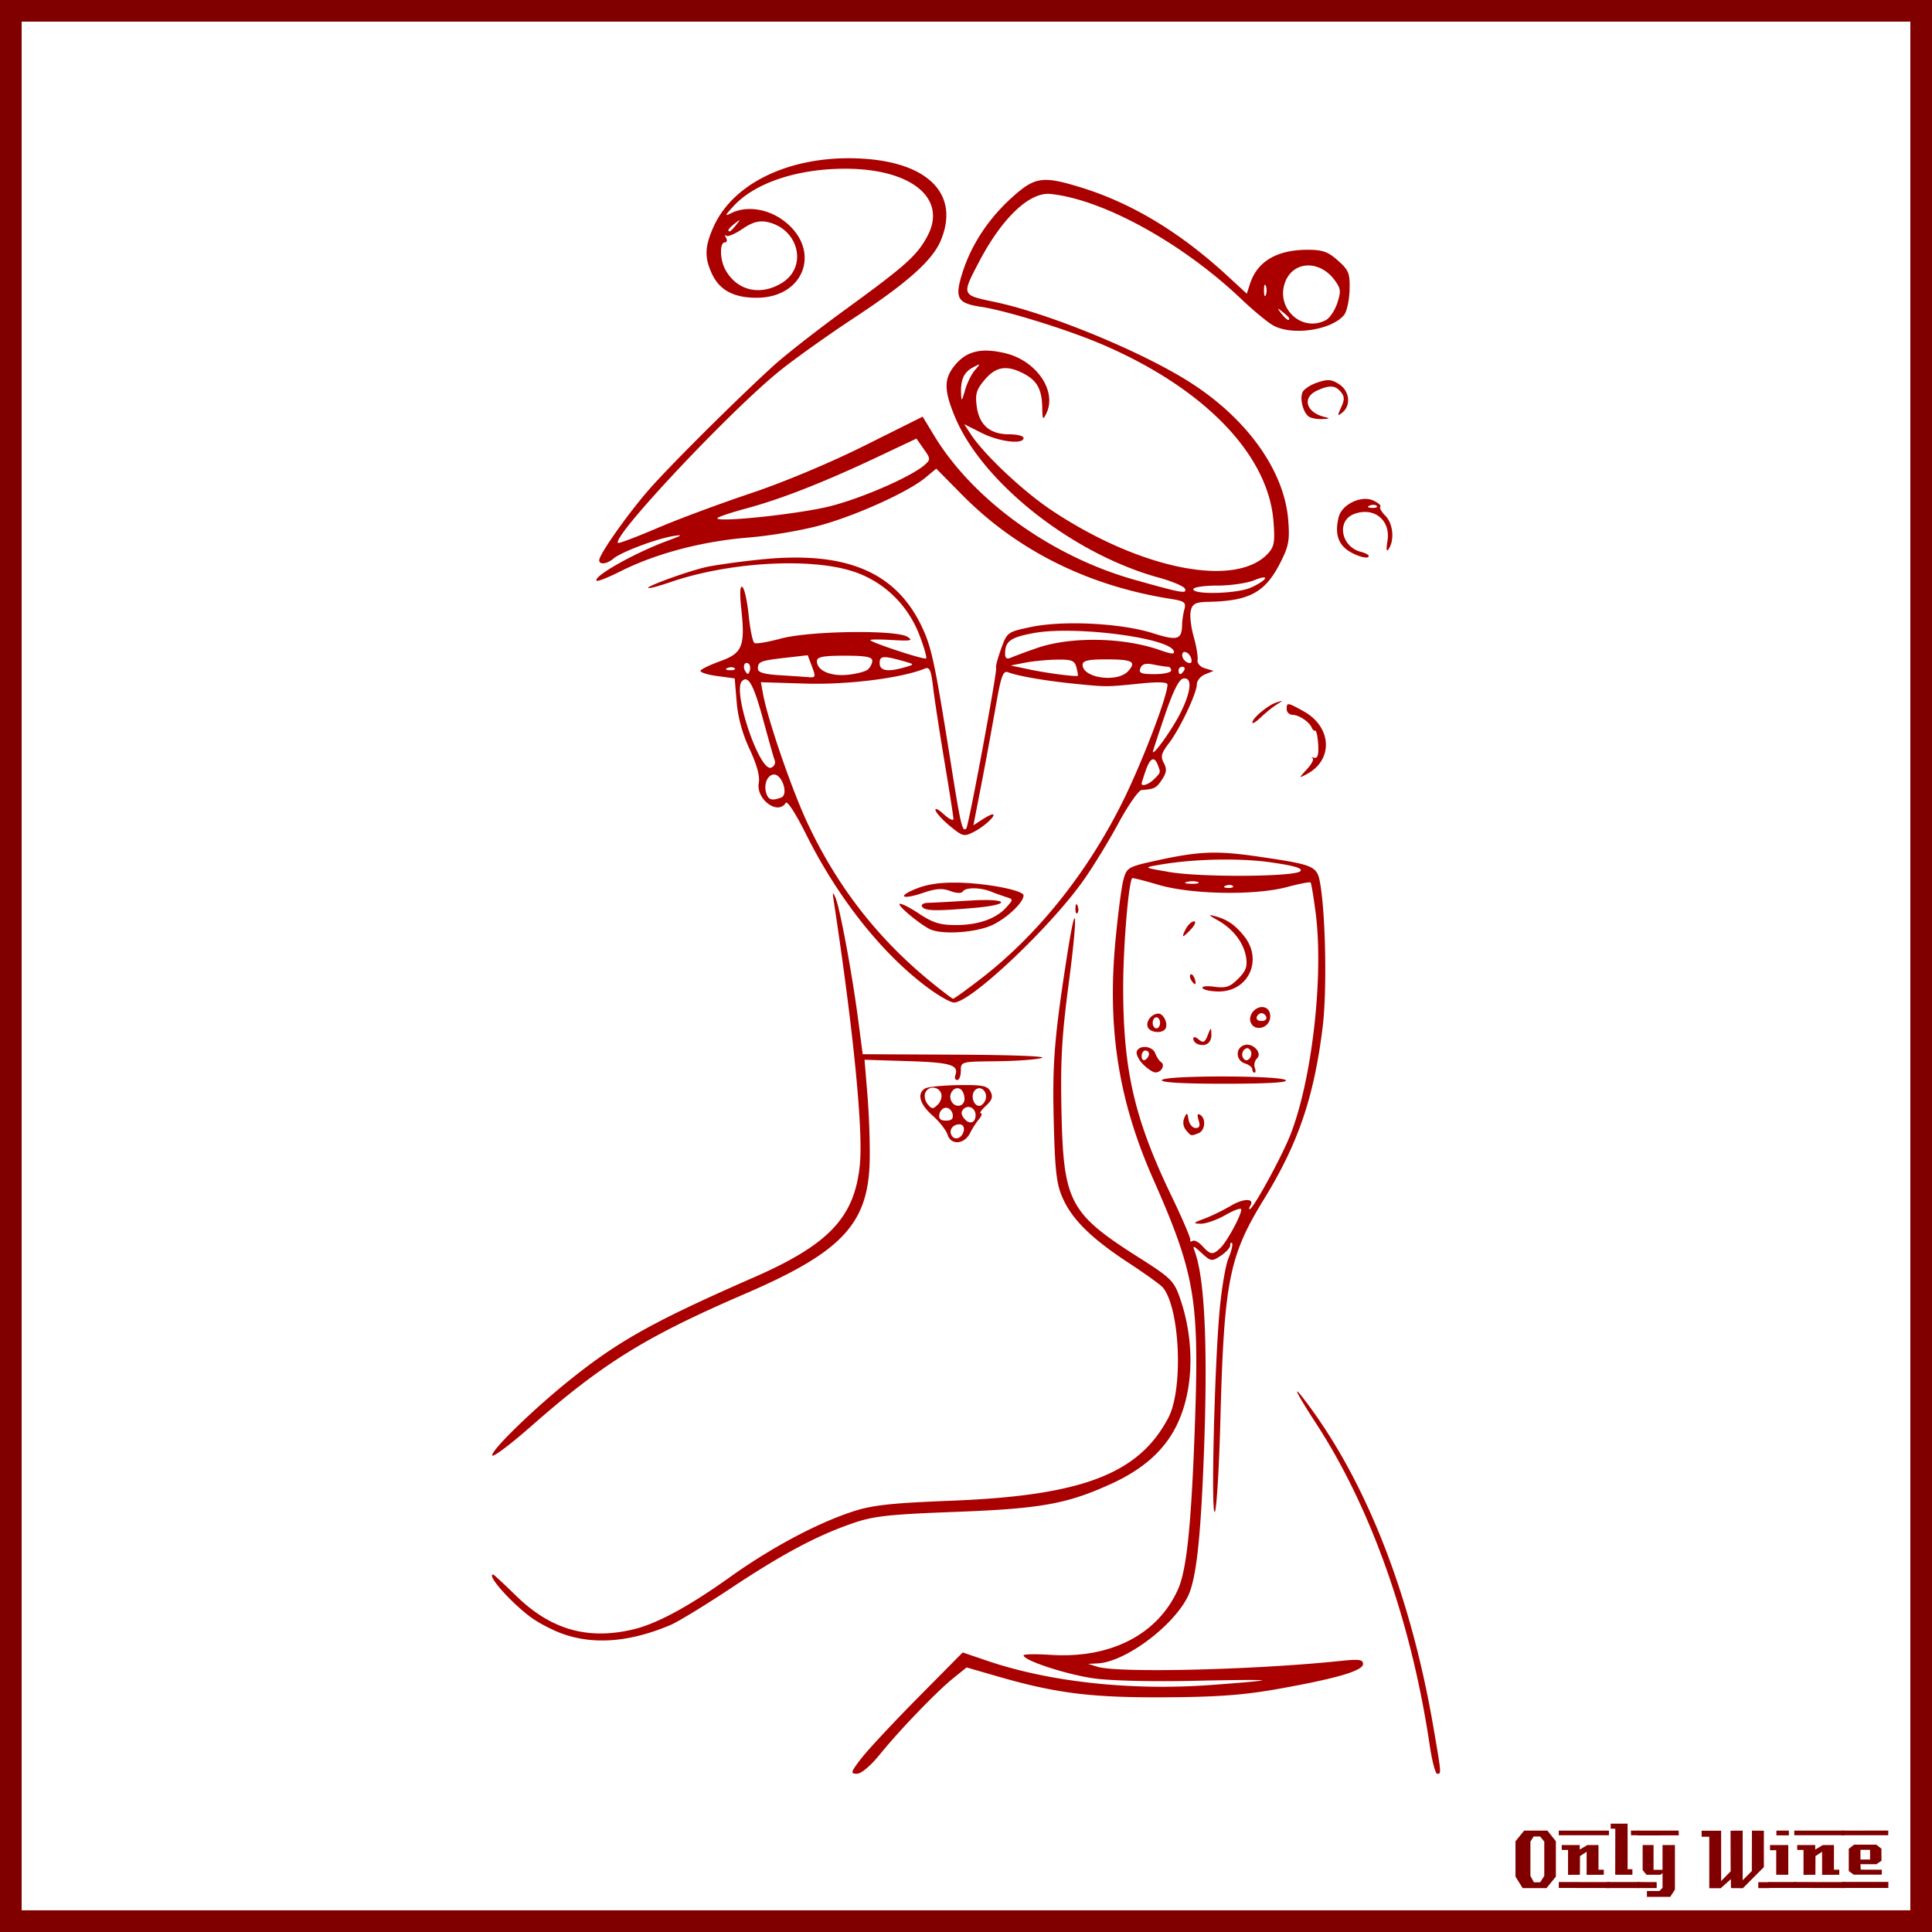
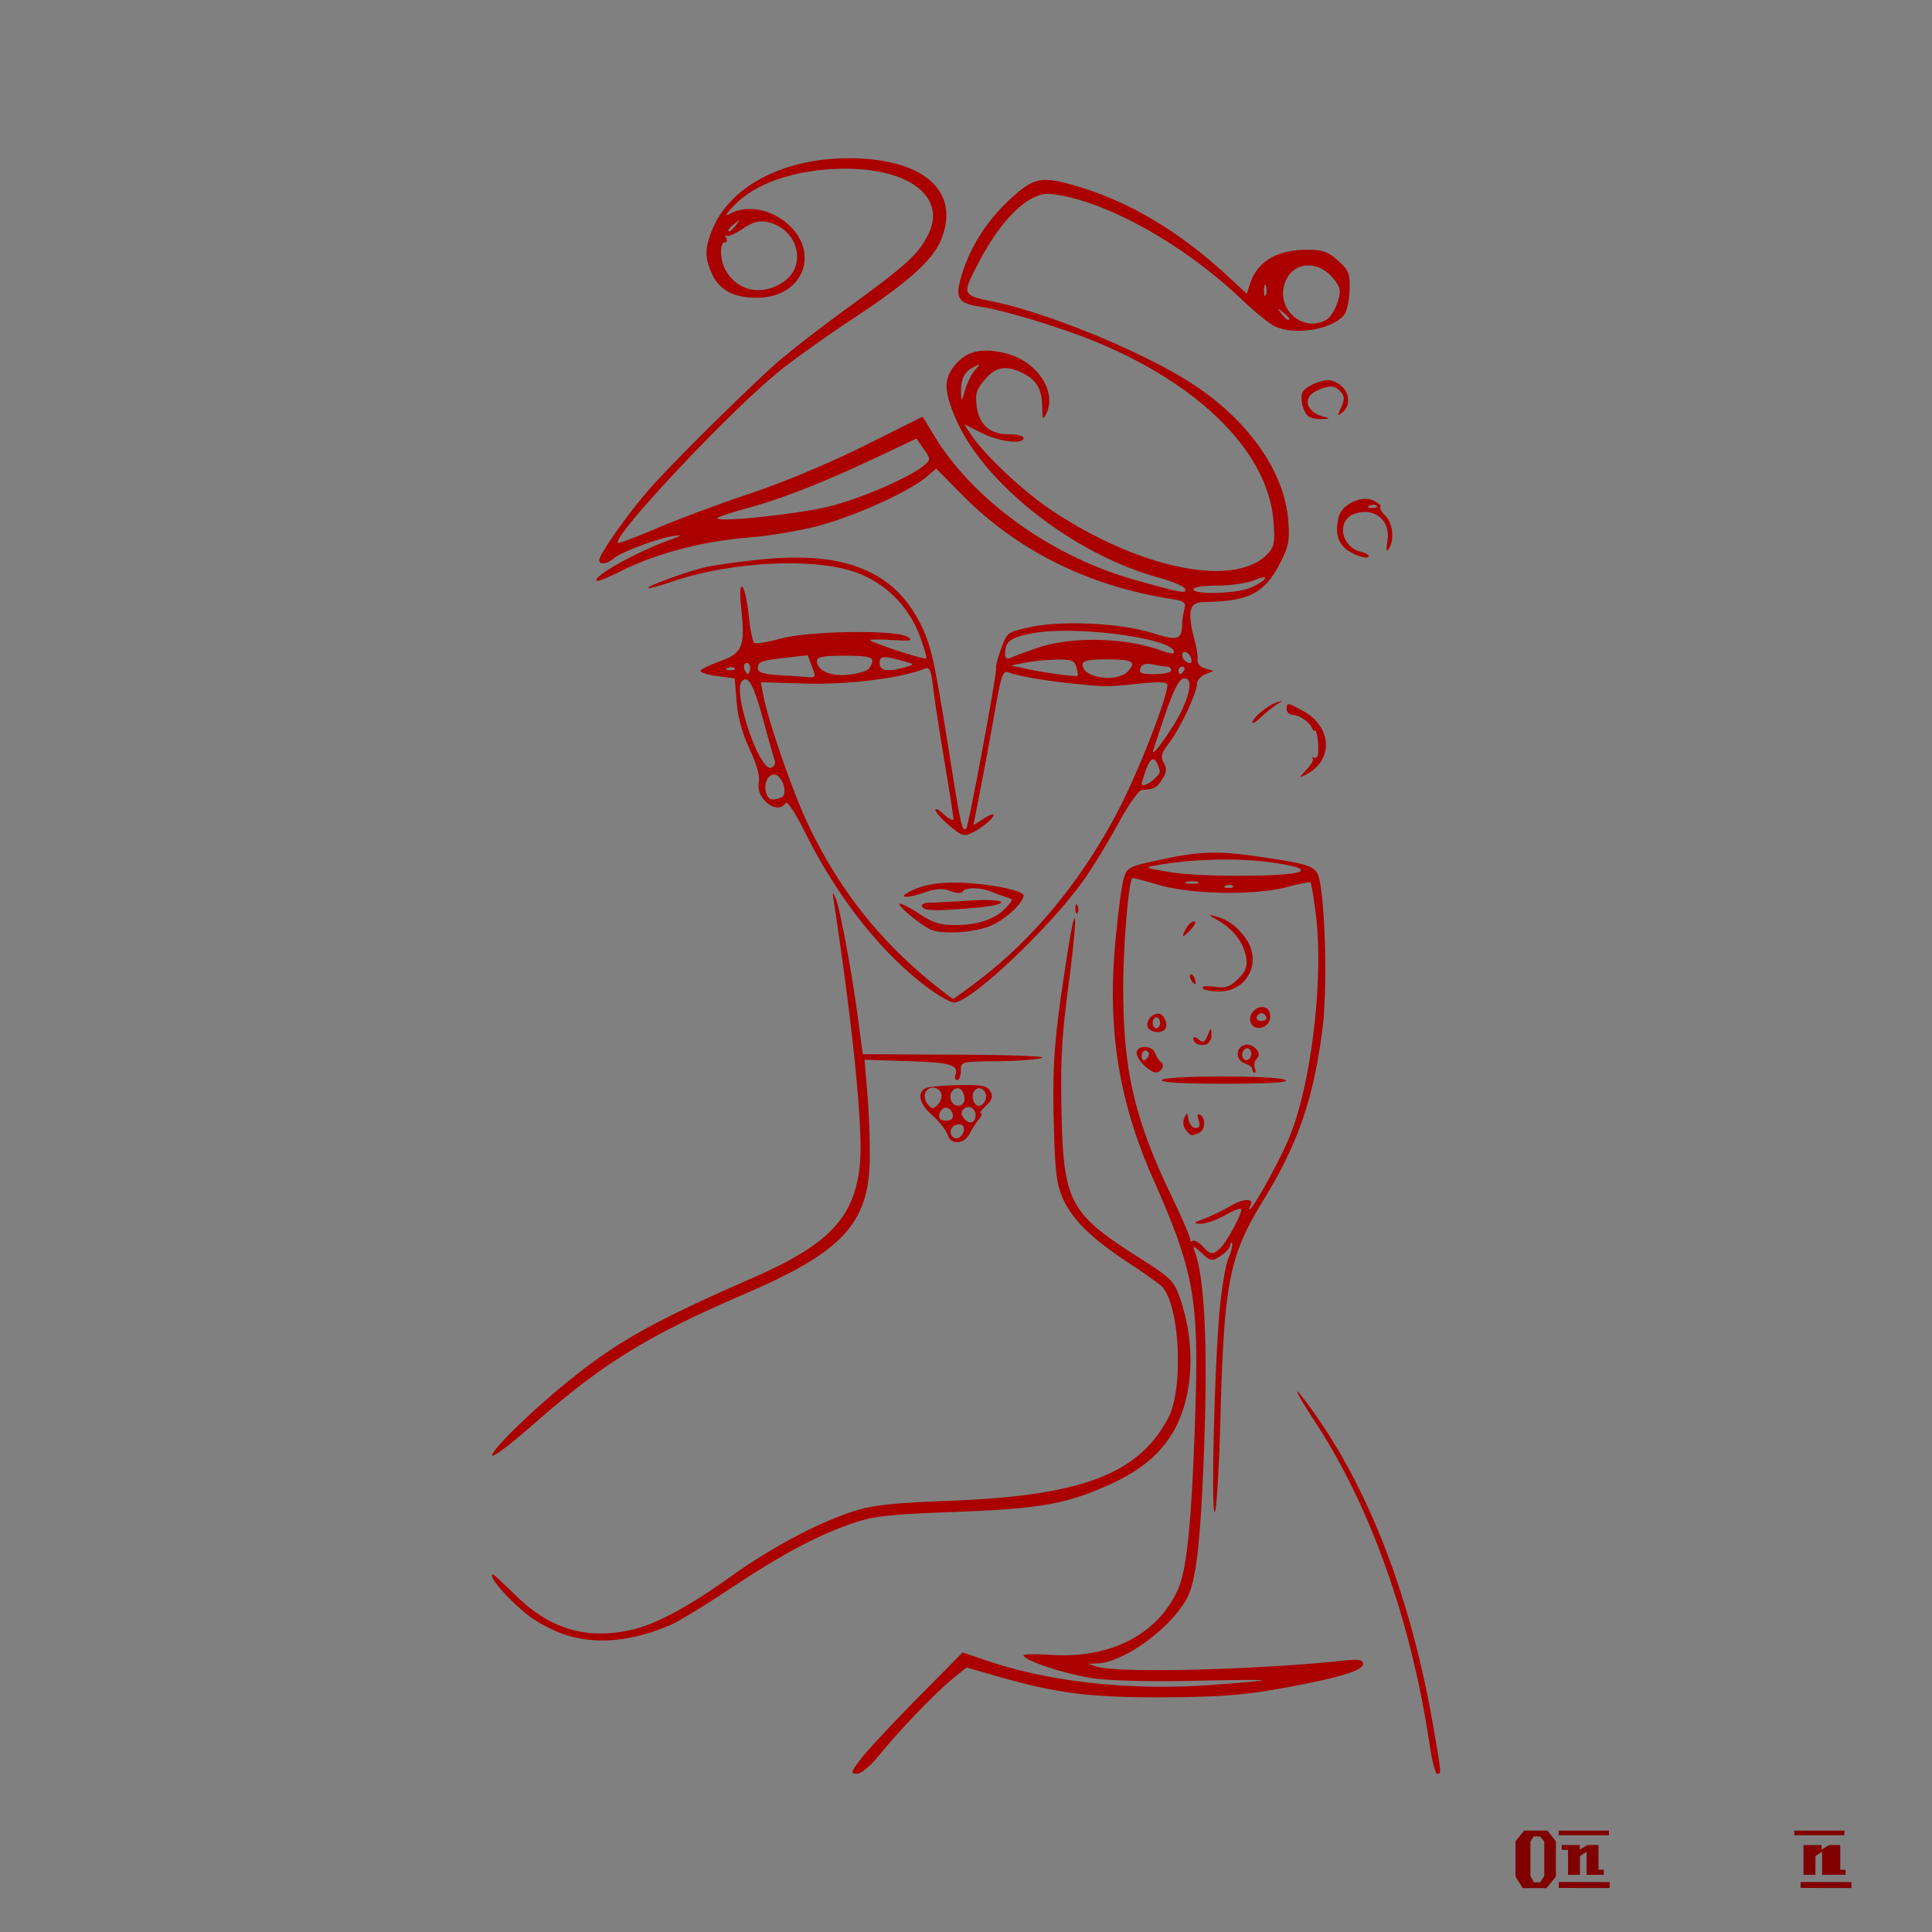
<svg xmlns="http://www.w3.org/2000/svg" width="885.827" height="885.827" viewBox="0 0 885.827 885.827">
  <rect x="0" y="0" width="885.827" height="885.827" fill="#808080" stroke="none" />
-   <path style="marker:none" color="#000" fill="#fff" stroke="maroon" stroke-width="9.933" overflow="visible" d="M4.963 4.966h875.901V880.86H4.963z" />
  <g fill="maroon" font-size="40" font-weight="400" letter-spacing="0" word-spacing="0" font-family="LambrettistA">
    <path d="M713.379 860.427l-4.32 5.28h-10.92l-3.28-5.28v-16.2l3.96-4.88h10.68l3.88 4.88v16.2m-5.32-.32v-15.72l-1.92-2.36h-2.96l-1.48 2.36v15.72l1.6 2.92h2.88l1.88-2.92M737.71 841.467h-23v-2.12h23v2.12m-2.36 18.12c-3.733 0-6.36.013-7.88.04v-10.6l-3.04 2-.04 8.56-5.44.04v-11.44h-2.88c-.026-1.52-.026-2.267 0-2.24h8.24v2.08l3.52-2.08h5.08v11.32h2.44v2.32m2.68 6.08l-23.32-.04v-2.72l23.32.04v2.72" style="text-align:start;line-height:125%;-inkscape-font-specification:LambrettistA" />
-     <path d="M751.538 841.467h-3.72v-1.2c-.027-.08-.04-.387-.04-.92h3.76v2.12m-3.08 18.12h-7.88l.04-21.12h-2.12v-2.32h7.76v20.92h2.2v2.52m3.2 6.08h-14.88v-2.76h14.84c0 .746.013 1.666.04 2.76" style="text-align:start;line-height:125%;-inkscape-font-specification:LambrettistA" />
-     <path d="M769.717 841.507l-18.92.04v-2.2h18.88c.026 1.333.04 2.053.04 2.16m-1.76 24.88l-2.16 3.32h-10.68v-2.68h5.72l1.44-1.44v-6.84l-.84.84h-6.56l-1.72-2.2v-11.44h5v11.36h4.12v-11.36h5.68v20.44m-8.36-.72h-8.8v-2.76l8.8.04v2.72M811.381 865.707h-5.2v-2.72h5.2v2.72m-2.64-9.64l-9.64 9.68c-2 0-3.8-.013-5.4-.04-.08 0-.107-1.374-.08-4.12l-4.76 4.24c0-.027-.013-.053-.04-.08h-5.12v-23.6h-3.48l-.04-2.76h8.96v23.08l4.36-4.44-.04-18.64c2.187 0 4.04-.013 5.56-.04v22.76l4.2-4.24.04-18.52c1.387.027 3.213.04 5.48.04v16.68" style="text-align:start;line-height:125%;-inkscape-font-specification:LambrettistA" />
-     <path d="M820.202 841.507h-5.72v-2.16h5.72v2.16m-.28 18.08h-5.52c-.026-2.16-.026-5.92 0-11.28l-2.84.04c-.026-1.574-.026-2.374 0-2.4h8.36v13.64m3.6 6.04h-12.64v-2.72h12.64v2.72" style="text-align:start;line-height:125%;-inkscape-font-specification:LambrettistA" />
-     <path d="M845.68 841.467h-23v-2.12h23v2.12m-2.36 18.12c-3.734 0-6.36.013-7.88.04v-10.6l-3.04 2-.04 8.56-5.44.04v-11.44h-2.88c-.027-1.52-.027-2.267 0-2.24h8.24v2.08l3.52-2.08h5.08v11.32h2.44v2.32m2.68 6.08l-23.32-.04v-2.72l23.32.04v2.72" style="text-align:start;line-height:125%;-inkscape-font-specification:LambrettistA" />
-     <path d="M865.787 839.307l-.04 2.16h-21.48v-2.12l21.52-.04m-3 20.24h-12.84l-2.28-1.68v-10.2l2.4-1.88h10.24l2.32 1.84.04 5.52-2.32 1.6h-7.32c0 .64.013 1.066.04 1.28.053.213.08.613.08 1.2l9.64.04c.053.906.053 1.666 0 2.28m3.04 6.08h-21.24v-2.76h21.24c-.054 1.493-.054 2.413 0 2.76m-8.4-13.04v-4.44h-4.4v4.44h4.4" style="text-align:start;line-height:125%;-inkscape-font-specification:LambrettistA" />
+     <path d="M845.68 841.467h-23v-2.12h23v2.12m-2.36 18.12c-3.734 0-6.36.013-7.88.04v-10.6l-3.04 2-.04 8.56-5.44.04v-11.44c-.027-1.52-.027-2.267 0-2.24h8.24v2.08l3.52-2.08h5.08v11.32h2.44v2.32m2.68 6.08l-23.32-.04v-2.72l23.32.04v2.72" style="text-align:start;line-height:125%;-inkscape-font-specification:LambrettistA" />
  </g>
  <g>
    <path d="M389.045 72.55c-29.103.031-53.357 12.216-61.964 31.618-4.01 9.037-4.138 14.019-.53 21.624 3.476 7.323 9.993 10.741 20.409 10.733 22.366-.018 29.945-22.599 11.949-35.635-7.39-5.354-17.02-6.596-23.845-3.067-2.963 1.533-2.643.88 1.428-3.49 9.79-10.512 28.978-16.925 50.862-16.97 30.251-.064 46.974 13.42 38.014 30.611-4.695 9.007-9.9 13.702-37.75 33.944-12.824 9.32-27.624 20.905-32.886 25.695-16.84 15.327-47.284 45.589-57.048 56.73-9.715 11.087-22.946 29.846-22.946 32.517 0 2.229 3.567 1.788 6.609-.794 3.505-2.973 19.725-9.06 27.229-10.257 4.89-.78 4.412-.42-2.591 2.168-15.101 5.582-34.292 16.412-32.41 18.294.425.424 5.272-1.474 10.733-4.23 16.218-8.187 37.474-13.828 58.528-15.544 10.92-.89 25.682-3.453 34.313-5.922 16.762-4.793 39.5-15.195 47.161-21.571l4.97-4.124 11.95 12.107c25.117 25.407 57.662 41.608 95.432 47.584 6.403 1.014 7.234 1.639 6.397 4.759-.527 1.963-1.03 5.065-1.057 6.926-.104 7.122-2.012 7.687-13.588 4.018-14.368-4.553-41.043-5.89-55.674-2.802-10.88 2.297-10.993 2.36-13.799 10.204-1.552 4.337-2.55 8.13-2.22 8.46.76.76-12.587 72.647-13.694 73.755-1.749 1.748-2.573-1.621-6.715-27.758-7.485-47.236-9.042-54.746-13.218-63.868-11.894-25.981-34.942-35.809-74.442-31.723-10.41 1.077-21.973 2.72-25.695 3.648-9.122 2.274-26.524 8.636-25.749 9.411.343.343 5-.904 10.363-2.749 26.156-8.999 62.831-11.258 82.85-5.075 14.335 4.428 25.705 15.213 31.193 29.554 2.063 5.39 3.428 10.16 3.014 10.575-.738.737-24.14-6.904-25.59-8.354-.406-.406 3.985-.44 9.781-.106 8.93.517 10.058.299 7.19-1.48-5.294-3.285-44.91-2.716-58.052.846-5.85 1.585-11.252 2.505-12.054 2.009-.803-.496-1.989-6.274-2.644-12.795-.655-6.52-1.986-12.331-2.908-12.9-1.085-.67-1.239 2.868-.476 9.992 1.83 17.077.527 20.377-9.41 23.95-4.62 1.662-8.79 3.64-9.253 4.39-.463.747 2.87 1.86 7.402 2.484l8.248 1.11.898 10.786c.561 6.983 2.627 14.584 5.922 21.624 3.3 7.053 4.79 12.459 4.23 15.386-1.443 7.546 8.725 15.153 12.372 9.252.67-1.084 4.693 5.186 9.305 14.434 14.838 29.756 35.476 55.557 56.572 70.9 4.653 3.384 9.672 6.216 11.209 6.239 7.528.113 43.776-34.051 59.268-55.832 4.302-6.048 11.545-17.851 16.073-26.224 4.528-8.373 9.356-15.293 10.733-15.385 5.832-.393 6.79-.894 9.358-4.812 2.105-3.212 2.262-4.868.793-7.613-1.552-2.9-1.126-4.463 2.326-8.988 5.116-6.707 12.826-23.002 12.848-27.123.009-1.658 1.766-3.694 3.86-4.547l3.806-1.533-3.912-1.163c-2.292-.68-3.695-2.29-3.437-3.913.24-1.51-.554-6.298-1.797-10.68-1.243-4.382-1.857-9.711-1.322-11.843.817-3.252 2.152-3.942 8.248-4.071 18.715-.396 25.917-4.33 32.886-18.082 3.768-7.435 4.288-10.159 3.542-19.457-1.78-22.178-18.26-45.643-43.83-62.335-21.97-14.341-65.516-32.351-91.097-37.697-14.873-3.107-14.826-3.015-6.926-18.134 10.602-20.291 23.233-32.318 32.938-31.3 24.185 2.537 60.524 22.587 87.555 48.324 5.642 5.372 12.266 10.81 14.751 12.108 8.875 4.63 26.51 1.94 32.199-4.917 1.254-1.513 2.395-6.613 2.537-11.368.232-7.777-.316-9.143-5.287-13.588-4.55-4.068-7.021-4.97-14.01-4.97-13.975 0-22.986 5.322-26.33 15.545l-1.48 4.6-9.306-8.566C540.897 106.4 518.8 93.1 495.739 85.98c-17.629-5.442-21.177-4.944-31.617 4.441-10.851 9.757-18.784 21.761-22.84 34.63-3.687 11.7-2.414 13.988 8.67 15.65 11.412 1.712 39.604 10.456 55.198 17.13 46.725 20 76.27 50.405 78.725 81 .748 9.317.404 11.693-2.273 14.698-14.56 16.342-58.58 7.686-99.45-19.563-13.18-8.786-31.112-25.703-37.169-35.053l-2.908-4.441 7.984 4.018c8.066 4.084 19.245 5.428 19.245 2.326 0-.93-2.99-1.692-6.61-1.692-8.79 0-13.708-4.237-14.856-12.795-.767-5.718-.166-7.68 3.648-12.213 5.1-6.06 10.082-6.855 17.818-2.855 6.16 3.185 8.418 7.215 8.565 15.491.102 5.77.307 6.053 1.903 2.75 4.949-10.238-4.555-24.124-18.822-27.546-10.847-2.602-17.607-1.058-22.946 5.287-5.261 6.253-5.295 11.405-.264 23.633 12.461 30.294 54.021 63.13 93.582 73.967 6.264 1.716 11.68 4.06 12.054 5.181.779 2.336-1.516 1.91-23.316-4.23-37.967-10.693-73.795-36.486-91.731-66.035l-5.287-8.724-26.595 13.27c-15.58 7.784-37.063 16.795-51.972 21.784-13.98 4.677-33.298 11.845-42.931 15.967-9.634 4.122-17.825 7.225-18.188 6.873-2.887-2.799 51.235-60.395 74.073-78.831 6.865-5.543 22.396-16.601 34.524-24.585 23.965-15.776 35.616-26.18 39.39-35.212 8.812-21.09-5.569-35.91-36.429-37.592a105.66 105.66 0 00-5.869-.158zm-50.016 28.446c.088.087-.428.773-1.48 2.114-1.277 1.629-2.61 2.961-2.96 2.961-1.393 0-.493-1.385 2.326-3.595 1.341-1.052 2.027-1.568 2.114-1.48zm9.887.528c.863-.026 1.733.03 2.644.212 14.598 2.92 18.994 20.543 6.979 27.969-9.975 6.165-20.817 3.568-26.066-6.24-2.436-4.552-2.54-12.318-.158-12.318.985 0 1.25-.952.581-2.115-.67-1.163-.637-1.57.053-.952.69.619 4.041-.802 7.455-3.12 3.416-2.317 5.926-3.357 8.512-3.436zm250.45 20.197c4.33-.181 9.059 2.015 12.478 6.609 2.916 3.917 3.093 5.21 1.322 10.574-1.11 3.366-3.456 6.902-5.181 7.825-11.07 5.924-23.276-5.455-18.717-17.447 1.83-4.814 5.77-7.38 10.099-7.561zm-19.35 8.83c.102.037.253.184.37.475.47 1.163.47 3.067 0 4.23-.47 1.163-.846.211-.846-2.115 0-1.745.17-2.705.476-2.59zm6.027 11.05c.087-.088.773.428 2.115 1.48 1.628 1.277 2.96 2.61 2.96 2.96 0 1.393-1.437.493-3.647-2.326-1.053-1.341-1.515-2.027-1.428-2.114zm-137.359 25.59c.614-.154-.015.627-1.692 2.537-1.549 1.764-3.568 5.837-4.494 9.094-1.52 5.348-1.713 5.504-1.85 1.427-.214-6.31 1.356-9.644 5.551-11.843 1.289-.675 2.116-1.124 2.485-1.216zm159.67 7.137c-1.194.089-2.53.462-4.335 1.057-3.21 1.06-6.304 3.118-6.873 4.6-1.241 3.235.447 9.377 3.067 11.103 1.037.684 3.806 1.151 6.133 1.057 3.486-.14 3.635-.319.846-1.004-8.406-2.066-10.299-8.88-3.331-12.055 5.759-2.624 8.372-2.464 10.944.635 1.695 2.042 1.71 3.561.106 7.084-1.808 3.969-1.705 4.215.634 2.274 3.996-3.317 3.23-9.78-1.533-12.9-2.147-1.407-3.666-2-5.657-1.851zM420.188 201.08l3.33 4.759c3.176 4.46 3.23 4.867.476 7.296-6.146 5.42-28.705 15.266-43.407 18.98-13.99 3.536-51.708 7.556-51.708 5.5 0-.475 6.049-2.542 13.482-4.547 15.76-4.253 35.19-11.849 60.062-23.581l17.765-8.406zm204.875 27.705c-4.867.417-10.174 3.913-11.262 8.248-2.013 8.022-.12 13.163 5.922 16.39 3.173 1.695 6.575 2.618 7.56 2.009.986-.61-.543-1.696-3.383-2.432-9.046-2.344-11.188-14.193-3.12-17.289 9.125-3.501 16.92 2.713 15.386 12.266-.683 4.25-.483 5.348.634 3.595 2.663-4.176 1.873-11.609-1.586-15.068-1.783-1.783-2.834-3.669-2.326-4.177.508-.508-.96-1.799-3.278-2.855-1.363-.62-2.925-.826-4.547-.687zm4.811 2.696c.588.025 1.094.195 1.375.476.562.562-.437.972-2.22.899-1.972-.081-2.355-.517-1.005-1.057a4.55 4.55 0 011.85-.318zm-50.862 33.31c.87-.123 1.26.081.952.58-.613.993-3.654 2.877-6.768 4.178-6.49 2.711-26.065 3.178-26.065.634 0-.955 4.81-1.692 11.05-1.692 6.078 0 13.71-1.122 16.972-2.485 1.64-.685 2.989-1.094 3.86-1.216zm-92.683 24.426c20.941-.33 50.21 4.314 51.867 9.305.517 1.559-1.046 1.428-6.292-.423-16.921-5.97-41.132-6.33-56.678-.899-4.652 1.626-9.791 3.522-11.42 4.23-2.222.965-2.98.507-2.96-1.85.045-5.55 2.476-7.321 12.741-9.253 3.501-.659 7.91-1.034 12.742-1.11zm56.678 9.728c.96-.103 2.37.86 3.014 2.538.535 1.396.376 2.538-.37 2.538-1.764 0-3.596-1.86-3.596-3.649 0-.897.376-1.365.952-1.427zm-172.677 1.48l1.956 5.182c1.823 4.83 1.712 5.161-1.692 4.864-2.012-.176-8.025-.563-13.376-.899-6.888-.432-9.728-1.294-9.728-2.96 0-3.257 1.113-3.706 12.689-5.024l10.151-1.163zm16.919.212c9.65 0 12.689.554 12.689 2.326 0 1.282-.952 3.131-2.115 4.071-1.163.94-5.43 2.01-9.464 2.38-7.775.711-13.8-2.03-13.8-6.292 0-1.911 2.76-2.485 12.69-2.485zm18.293.687c1.808-.05 5.009.734 10.469 2.326 3.109.907 3.04 1.096-.846 2.221-8.173 2.367-11.843 1.796-11.843-1.85 0-1.747.413-2.646 2.22-2.697zm101.513 1.005c12.238 0 14.155 1.026 10.204 5.392-4.906 5.422-20.884 3.197-20.884-2.907 0-1.886 2.446-2.485 10.68-2.485zm-22.312.105c6.702-.083 7.995.457 8.83 3.648.537 2.054.777 3.759.581 3.807-1.533.38-13.852-1.216-21.465-2.802l-9.306-1.956 6.768-1.322c3.722-.71 10.28-1.321 14.592-1.375zm-142.54 1.534c.353-.037.786.098 1.216.528.562.563.709 1.997.317 3.173-.573 1.719-.996 1.724-2.062 0-1.058-1.713-.53-3.592.529-3.701zm183.41.423c.866-.075 1.939.039 3.33.317 2.774.555 5.742 1.004 6.556 1.004.815 0 1.48.762 1.48 1.692 0 .93-3.402 1.692-7.56 1.692-6.228 0-7.41-.472-6.556-2.696.477-1.242 1.306-1.885 2.75-2.01zm16.495 1.321c.986 0 1.368.762.793 1.692-.575.93-1.387 1.692-1.797 1.692-.41 0-.74-.761-.74-1.692 0-.93.759-1.692 1.744-1.692zm-206.62.212c.588.024 1.094.195 1.375.476.562.562-.438.972-2.22.899-1.972-.082-2.355-.518-1.005-1.058a4.55 4.55 0 011.85-.317zm89.194.423c1.725-.26 2.311 1.733 3.172 8.988.643 5.421 3.01 20.768 5.234 34.102 2.224 13.334 4.071 25.046 4.071 26.065 0 1.019-2.04.036-4.494-2.22-2.468-2.269-4.123-3.041-3.7-1.692.419 1.341 3.494 4.657 6.82 7.349 5.778 4.676 6.25 4.78 10.997 2.326 4.846-2.506 10.465-7.878 8.248-7.878-.612 0-2.822 1.165-4.917 2.538l-3.807 2.485 3.7-18.98c2.02-10.446 4.954-26.5 6.557-35.636 2.471-14.09 3.348-16.457 5.71-15.544 4.493 1.737 17.237 3.942 30.77 5.287 14.665 1.458 14.046 1.449 29.979-.158 8.19-.826 12.266-.652 12.266.528 0 5.371-11.76 36.032-20.673 53.929-16.222 32.576-39.112 61.088-64.925 80.946-6.578 5.06-12.288 9.18-12.69 9.146-.4-.033-4.494-3.119-9.146-6.873-25.038-20.202-43.877-44.29-57.735-73.914-7.072-15.116-17.976-46.796-20.197-58.634l-1.058-5.71 20.62.635c19.205.57 43.584-2.48 54.404-6.82.297-.12.547-.228.794-.265zm118.59 4.705c3.421.098 2.639 6.56-2.063 15.915-3.72 7.402-12.63 19.899-12.583 17.659.01-.466 2.527-8.083 5.552-16.92 3.745-10.941 6.391-16.223 8.353-16.6.266-.052.512-.06.74-.054zm-201.492.423c2.266.023 4.57 5.397 8.089 18.347 2.465 9.072 4.85 17.545 5.34 18.822.49 1.276-.235 2.792-1.64 3.33-5.31 2.038-17.86-35.167-13.375-39.653.536-.537 1.063-.85 1.586-.846zm245.745 9.94c-.316.04-1.086.302-2.327.687-3.812 1.184-10.997 7.186-10.997 9.2 0 .726 1.711-.328 3.86-2.38 2.148-2.05 5.384-4.678 7.19-5.815 2.008-1.264 2.8-1.759 2.274-1.692zm3.172 1.48c-.701.085-.74.846-.74 2.274 0 1.396 1.223 2.561 2.696 2.59 2.963.06 7.723 3.24 8.777 5.87.373.93 1.066 1.547 1.586 1.374.52-.173 1.16 2.697 1.374 6.345.278 4.707-.248 6.464-1.797 6.08-1.2-.298-1.56-.202-.793.211.766.413-.376 2.67-2.538 5.023-3.878 4.22-3.882 4.235-.212 2.326 12.318-6.405 11.706-21.529-1.163-28.762-4.287-2.41-6.289-3.44-7.19-3.33zm-62.124 25.273c.81-.119 1.581.732 2.274 2.538 1.374 3.582 1.394 3.47-1.64 6.503-2.385 2.386-5.762 3.598-5.762 2.062 0-.327.829-2.991 1.85-5.922 1.147-3.29 2.236-5.029 3.278-5.181zm-174.104 6.979c3.872-.746 7.342 9.124 3.7 10.521-3.998 1.535-5.652 1.15-6.661-1.48-1.5-3.908-.015-8.468 2.96-9.041zm201.756 35.794c-7.986.062-15.602 1.314-27.282 3.912-11.687 2.6-12.333 3.01-13.852 8.512-.876 3.174-2.543 15.988-3.7 28.498-3.7 39.98 1.539 72.967 17.288 108.597 19.027 43.045 21.134 55.08 19.298 109.549-1.607 47.679-3.752 69.412-7.772 78.514-9.19 20.805-30.846 32.012-58.423 30.242-6.881-.442-12.479-.347-12.477.211.006 2.392 20.068 8.93 32.674 10.627 7.84 1.055 27.284 1.493 45.47 1.058 17.476-.419 31.535-.5 31.246-.212-.289.29-11.113 1.243-24.056 2.168-36.143 2.583-73.053-1.39-101.407-10.944l-11.843-4.018-20.408 20.62c-11.208 11.338-22.899 23.855-25.96 27.81-4.988 6.443-5.186 7.19-2.168 7.19 2.019 0 6.247-3.56 10.574-8.882 9.398-11.56 26.22-28.98 33.785-35.054l5.974-4.811 13.906 4.018c26.998 7.82 43.048 9.839 76.504 9.675 23.826-.116 36.147-.972 51.602-3.7 27.456-4.849 39.76-8.456 39.76-11.58 0-2.07-1.856-2.285-10.575-1.374-39.366 4.113-102.043 5.59-111.24 2.644l-4.23-1.322 4.23-.212c12.362-.497 34.137-16.459 41.292-30.295 3.938-7.617 6.01-25.702 7.507-64.608 1.903-49.424.532-81.195-4.124-93.9-1.114-3.04-.815-2.944 3.173.688 4.246 3.868 4.616 3.907 8.723 1.216 2.361-1.547 4.336-3.694 4.336-4.758 0-1.065.368-1.535.846-1.058.477.478-.252 3.605-1.64 6.926-1.387 3.321-3.28 14.673-4.176 25.22-2.369 27.865-3.862 94.081-2.062 91.044.827-1.396 1.963-20.43 2.538-42.297 1.665-63.388 3.964-74.989 19.985-101.037 15.707-25.536 22.962-46.84 26.911-78.99 2-16.282 1.376-51.428-1.163-65.824-1.395-7.913-2.6-8.465-27.704-12.16-8.755-1.289-15.15-1.952-21.36-1.903zm7.825 3.172c6.688.077 13.07.475 18.61 1.269 10.97 1.572 14.839 2.767 13.535 4.07-2.603 2.604-45.706 2.859-60.061.371-11.832-2.05-11.837-2.027-5.076-3.225 9.942-1.762 21.845-2.614 32.992-2.485zm-44.94 8.512c.169-.216 5.601 1.164 12.054 3.067 15.134 4.461 44.342 4.95 59.004 1.004 5.544-1.492 10.38-2.415 10.733-2.062.353.353 1.384 6.62 2.326 13.905 3.772 29.172-1.69 76.875-11.684 102.042-4.044 10.183-17.004 33.837-18.558 33.837-.374 0-.271-.667.264-1.533 2.173-3.516-2.985-3.554-8.882-.053-3.459 2.053-8.903 4.71-12.16 5.921-5.202 1.936-5.408 2.24-1.692 2.327 2.326.054 7.465-1.757 11.42-4.018 3.955-2.262 7.19-3.399 7.19-2.485 0 2.591-6.395 14.431-9.41 17.447-3.511 3.51-4.688 3.416-8.354-.634-1.665-1.84-3.718-2.945-4.547-2.432-.83.512-1.29.344-1.058-.423.232-.767-3.633-9.803-8.565-20.039-17.068-35.425-22.206-57.718-22.206-95.75 0-18.577 2.41-47.936 4.124-50.12zm27.81 1.428c.92.011 1.753.138 2.326.37 1.145.463-.17.827-2.96.793-2.793-.035-3.762-.417-2.116-.846.823-.215 1.83-.329 2.75-.317zm-109.232.634c-6.96-.031-12.339.787-16.813 2.485-9.799 3.72-7.765 5.659 2.326 2.22 5.96-2.03 8.872-2.226 12.53-.845 2.815 1.062 5.149 1.12 5.71.211 1.228-1.986 7.974-1.939 12.954.053 2.138.855 5.33 1.978 7.085 2.538 3.127.998 3.127 1.09 0 4.6-4.71 5.287-12.925 8.195-23.158 8.195-7.326 0-10.58-1.02-17.024-5.287-4.388-2.907-8.362-4.856-8.83-4.389-.953.953 10.601 10.356 14.54 11.843 6.182 2.334 21.124 1.143 28.18-2.273 6.714-3.25 14.117-10.303 14.117-13.482 0-2.206-15.299-5.342-28.498-5.816-1.06-.038-2.125-.048-3.12-.053zm126.203 1.058c.588.024 1.094.194 1.375.475.562.563-.437.973-2.22.9-1.972-.082-2.355-.518-1.005-1.058a4.55 4.55 0 011.85-.317zm-181.824 3.965c-.295-.209-.177.886.212 3.436 8.91 58.44 13.495 104.502 12.002 120.494-2.269 24.295-13.961 36.846-48.483 51.972-45.523 19.947-61.727 28.917-83.748 46.474-16.754 13.357-36.375 32.335-36.375 35.159 0 1.315 8.03-4.68 17.87-13.324 32.941-28.94 52.494-41.046 98.023-60.696 44.64-19.266 56.59-32.089 57.207-61.224.162-7.673-.32-21.183-1.058-30.031l-1.321-16.073 19.932.635c19.618.615 23.442 1.741 21.677 6.556-.426 1.163-.003 2.114.899 2.114.901 0 1.639-1.903 1.639-4.23 0-4.21.073-4.22 16.496-4.388 9.072-.092 18.399-.788 20.725-1.533 2.378-.761-14.73-1.385-39.019-1.48l-43.195-.212-2.168-16.495c-2.853-21.552-8.397-51.128-10.363-55.41-.468-1.02-.775-1.62-.952-1.744zm68.363 2.96c-1.771.025-3.78.123-6.08.265-8.143.503-16.568.96-18.717 1.005-2.158.045-3.433.81-2.855 1.744 1.222 1.978 5.735 2.13 23.422.635 15.916-1.346 16.628-3.822 4.23-3.648zm43.143 1.904c-.257-.039-.425.619-.476 1.85-.074 1.784.336 2.783.899 2.221.562-.562.594-2.057.105-3.278-.202-.506-.375-.77-.528-.793zm61.277 5.076c-.09.193 1.055.925 3.543 2.326 7.031 3.958 11.906 10.327 12.953 16.972.664 4.214-.133 6.319-3.648 9.834-3.703 3.703-5.564 4.355-10.839 3.648-3.591-.482-5.979-.23-5.445.634.52.842 3.861 1.533 7.402 1.533 13.592 0 20.274-14.366 11.737-25.22-4.095-5.205-7.844-7.8-13.27-9.252-1.527-.408-2.363-.626-2.433-.475zm-62.176 1.374c-.495.34-1.688 5.977-3.543 17.924-5.72 36.85-6.67 48.82-5.974 75.552.596 22.857 1.255 28.514 4.177 35.001 4.453 9.886 13.165 18.378 30.348 29.66 7.534 4.948 14.506 9.96 15.491 11.157 7.88 9.579 9.437 46.527 2.538 59.691-13.49 25.741-39.482 35.732-99.398 38.067-27.083 1.056-36.032 1.98-44.834 4.811-16.47 5.297-37.734 16.606-56.678 30.137-19.246 13.746-33.848 21.619-44.888 24.162-20.682 4.765-37.39-.072-53.082-15.333-5.609-5.453-10.407-9.94-10.68-9.94-3.232 0 7.44 12.207 16.971 19.404 3.566 2.693 10.419 6.27 15.227 7.931 14.37 4.966 30.687 3.599 49.064-4.177 3.55-1.502 16.112-9.188 27.916-17.024 23.701-15.734 39.672-24.195 56.202-29.82 9.175-3.121 16.64-3.913 46.474-5.022 39.132-1.455 51.2-3.642 71.217-12.742 14.998-6.818 24.664-15.45 30.348-27.07 7.86-16.066 8.354-38.782 1.27-58.74-2.589-7.291-4.272-8.946-18.188-17.765-32.355-20.502-35.045-25.59-35.953-67.305-.504-23.166.14-34.604 3.331-58.792 2.56-19.398 3.368-30.263 2.644-29.767zm54.774 1.428c-1.042 0-2.705 1.522-3.7 3.384-.997 1.86-1.57 3.383-1.217 3.383.354 0 2.07-1.522 3.754-3.383 1.684-1.862 2.205-3.384 1.163-3.384zm-1.374 24.268a.489.489 0 00-.212.105c-.443.444-.296 1.599.317 2.591 1.669 2.7 2.678 2.188 1.534-.793-.483-1.256-1.179-2.025-1.64-1.903zm32.621 15.015c-3.285-.042-6.49 3.76-5.234 7.032 1.632 4.253 8.208 2.847 8.882-1.903.334-2.35-.556-4.206-2.273-4.865a3.885 3.885 0 00-1.375-.264zm-.264 2.802c.884 0 1.834.797 2.167 1.798.334 1-.616 1.797-2.167 1.797-1.551 0-2.554-.797-2.22-1.797.332-1 1.336-1.798 2.22-1.798zm-47.267.212c-3.093 0-5.917 3.526-4.917 6.133 1.003 2.614 6.624 3.164 8.09.793 1.37-2.218-.798-6.926-3.173-6.926zm-.952 1.692c.93 0 1.692 1.142 1.692 2.537 0 1.396-.761 2.538-1.692 2.538-.93 0-1.692-1.142-1.692-2.538 0-1.395.762-2.537 1.692-2.537zm24.903 5.34c-.223.048-.61.994-1.375 2.907-1.325 3.308-2.04 3.634-4.124 1.904-1.53-1.27-2.485-1.384-2.485-.317 0 .966.952 2.079 2.115 2.485 3.632 1.267 6.297-.666 6.186-4.442-.052-1.734-.095-2.586-.317-2.537zm16.601 7.19c-.496.004-1.001.133-1.48.317-3.927 1.507-3.53 6.996.581 8.301 1.861.59 3.384 1.776 3.384 2.644 0 .867.44 1.586 1.005 1.586.564 0 .597-1.044.105-2.327-.492-1.282.007-3.179 1.058-4.23 2.31-2.31-1.181-6.316-4.653-6.291zm-47.637 1.11c-1.3.177-2.418.826-2.855 2.01-.429 1.163.823 3.778 2.802 5.815 1.98 2.038 4.55 3.75 5.658 3.807 2.712.138 4.71-3.354 2.696-4.706-.885-.593-2.095-2.442-2.696-4.07-.784-2.125-3.44-3.15-5.605-2.856zm47.901.529c.487.05.966.395 1.375 1.057.675 1.093.455 2.77-.476 3.701-1.128 1.128-2.09 1.008-2.908-.317-.675-1.093-.507-2.717.423-3.648.564-.564 1.1-.842 1.586-.793zm-46.843 1.057c.93 0 1.692.71 1.692 1.587 0 .875-.762 2.068-1.692 2.643-.93.575-1.692-.135-1.692-1.586 0-1.45.761-2.644 1.692-2.644zm35.159 11.896c-13.573 0-26.865.538-27.546 1.64-.682 1.104 9.417 1.708 29.08 1.691 20.078-.017 29.29-.599 27.598-1.692-1.704-1.1-15.559-1.639-29.132-1.639zm-120.97 3.966c-7.242.116-14.116.835-15.279 1.586-3.685 2.377-2.344 7.16 3.542 12.372 3.135 2.775 6.26 6.78 6.927 8.882 1.533 4.831 7.69 4.324 10.257-.846.99-1.994 2.83-4.85 4.07-6.344 1.241-1.495 1.601-2.75.847-2.75-.755 0 .333-1.53 2.379-3.436 2.857-2.662 3.33-4.185 2.062-6.556-1.398-2.613-3.658-3.087-14.804-2.908zm-11.472 1.163c1.5.022 2.996.892 3.648 2.59.563 1.469-.11 3.759-1.48 5.13-2.194 2.193-2.752 2.184-4.653-.107-1.194-1.43-1.703-3.72-1.163-5.128.644-1.68 2.148-2.508 3.648-2.485zm11.05.264c.483-.021.995.123 1.48.423 1.012.625 1.85 2.582 1.85 4.389 0 3.927-4.788 4.413-6.238.634-.992-2.585.814-5.353 2.908-5.446zm10.151 0c2.022.063 3.807 2.69 2.75 5.446-.56 1.458-1.814 2.644-2.803 2.644-2.74 0-4.122-5.025-1.956-7.19.64-.642 1.335-.92 2.01-.9zm-5.498 8.618c1.848-.284 3.753 1.245 3.753 3.701 0 3.616-2.796 4.513-5.181 1.64-1.528-1.842-1.604-3.155-.317-4.442a3.049 3.049 0 011.745-.899zm-9.782.317c1.37 0 2.7 1.333 3.014 2.961.4 2.078-.465 2.961-3.014 2.961-2.548 0-3.466-.883-3.066-2.96.313-1.63 1.696-2.962 3.066-2.962zm110.448 2.856c-.28-.116-.628.534-1.216 1.85-.796 1.78-.507 3.996.74 5.499 2.397 2.888 2.23 2.836 5.763 1.48 3.067-1.177 3.582-6.683.793-8.407-1.26-.779-1.508.013-.74 2.433.817 2.573.44 3.595-1.375 3.595-1.393 0-2.858-1.713-3.225-3.807-.293-1.68-.46-2.528-.74-2.643zm-104.315 4.758c1.483 0 2.326 1.223 2.01 2.855-.66 3.398-4.021 4.802-5.552 2.326-1.487-2.407.4-5.181 3.542-5.181zm154.86 122.502c-.338.258 2.675 5.457 8.83 14.91 25.106 38.566 43.557 90.928 51.919 147.246 1.07 7.212 2.619 13.112 3.436 13.112 1.944 0 2.032.51-1.797-21.73-10.021-58.202-29.36-108.713-55.41-144.814-4.416-6.122-6.716-8.924-6.978-8.724z" fill="#a00" />
  </g>
</svg>